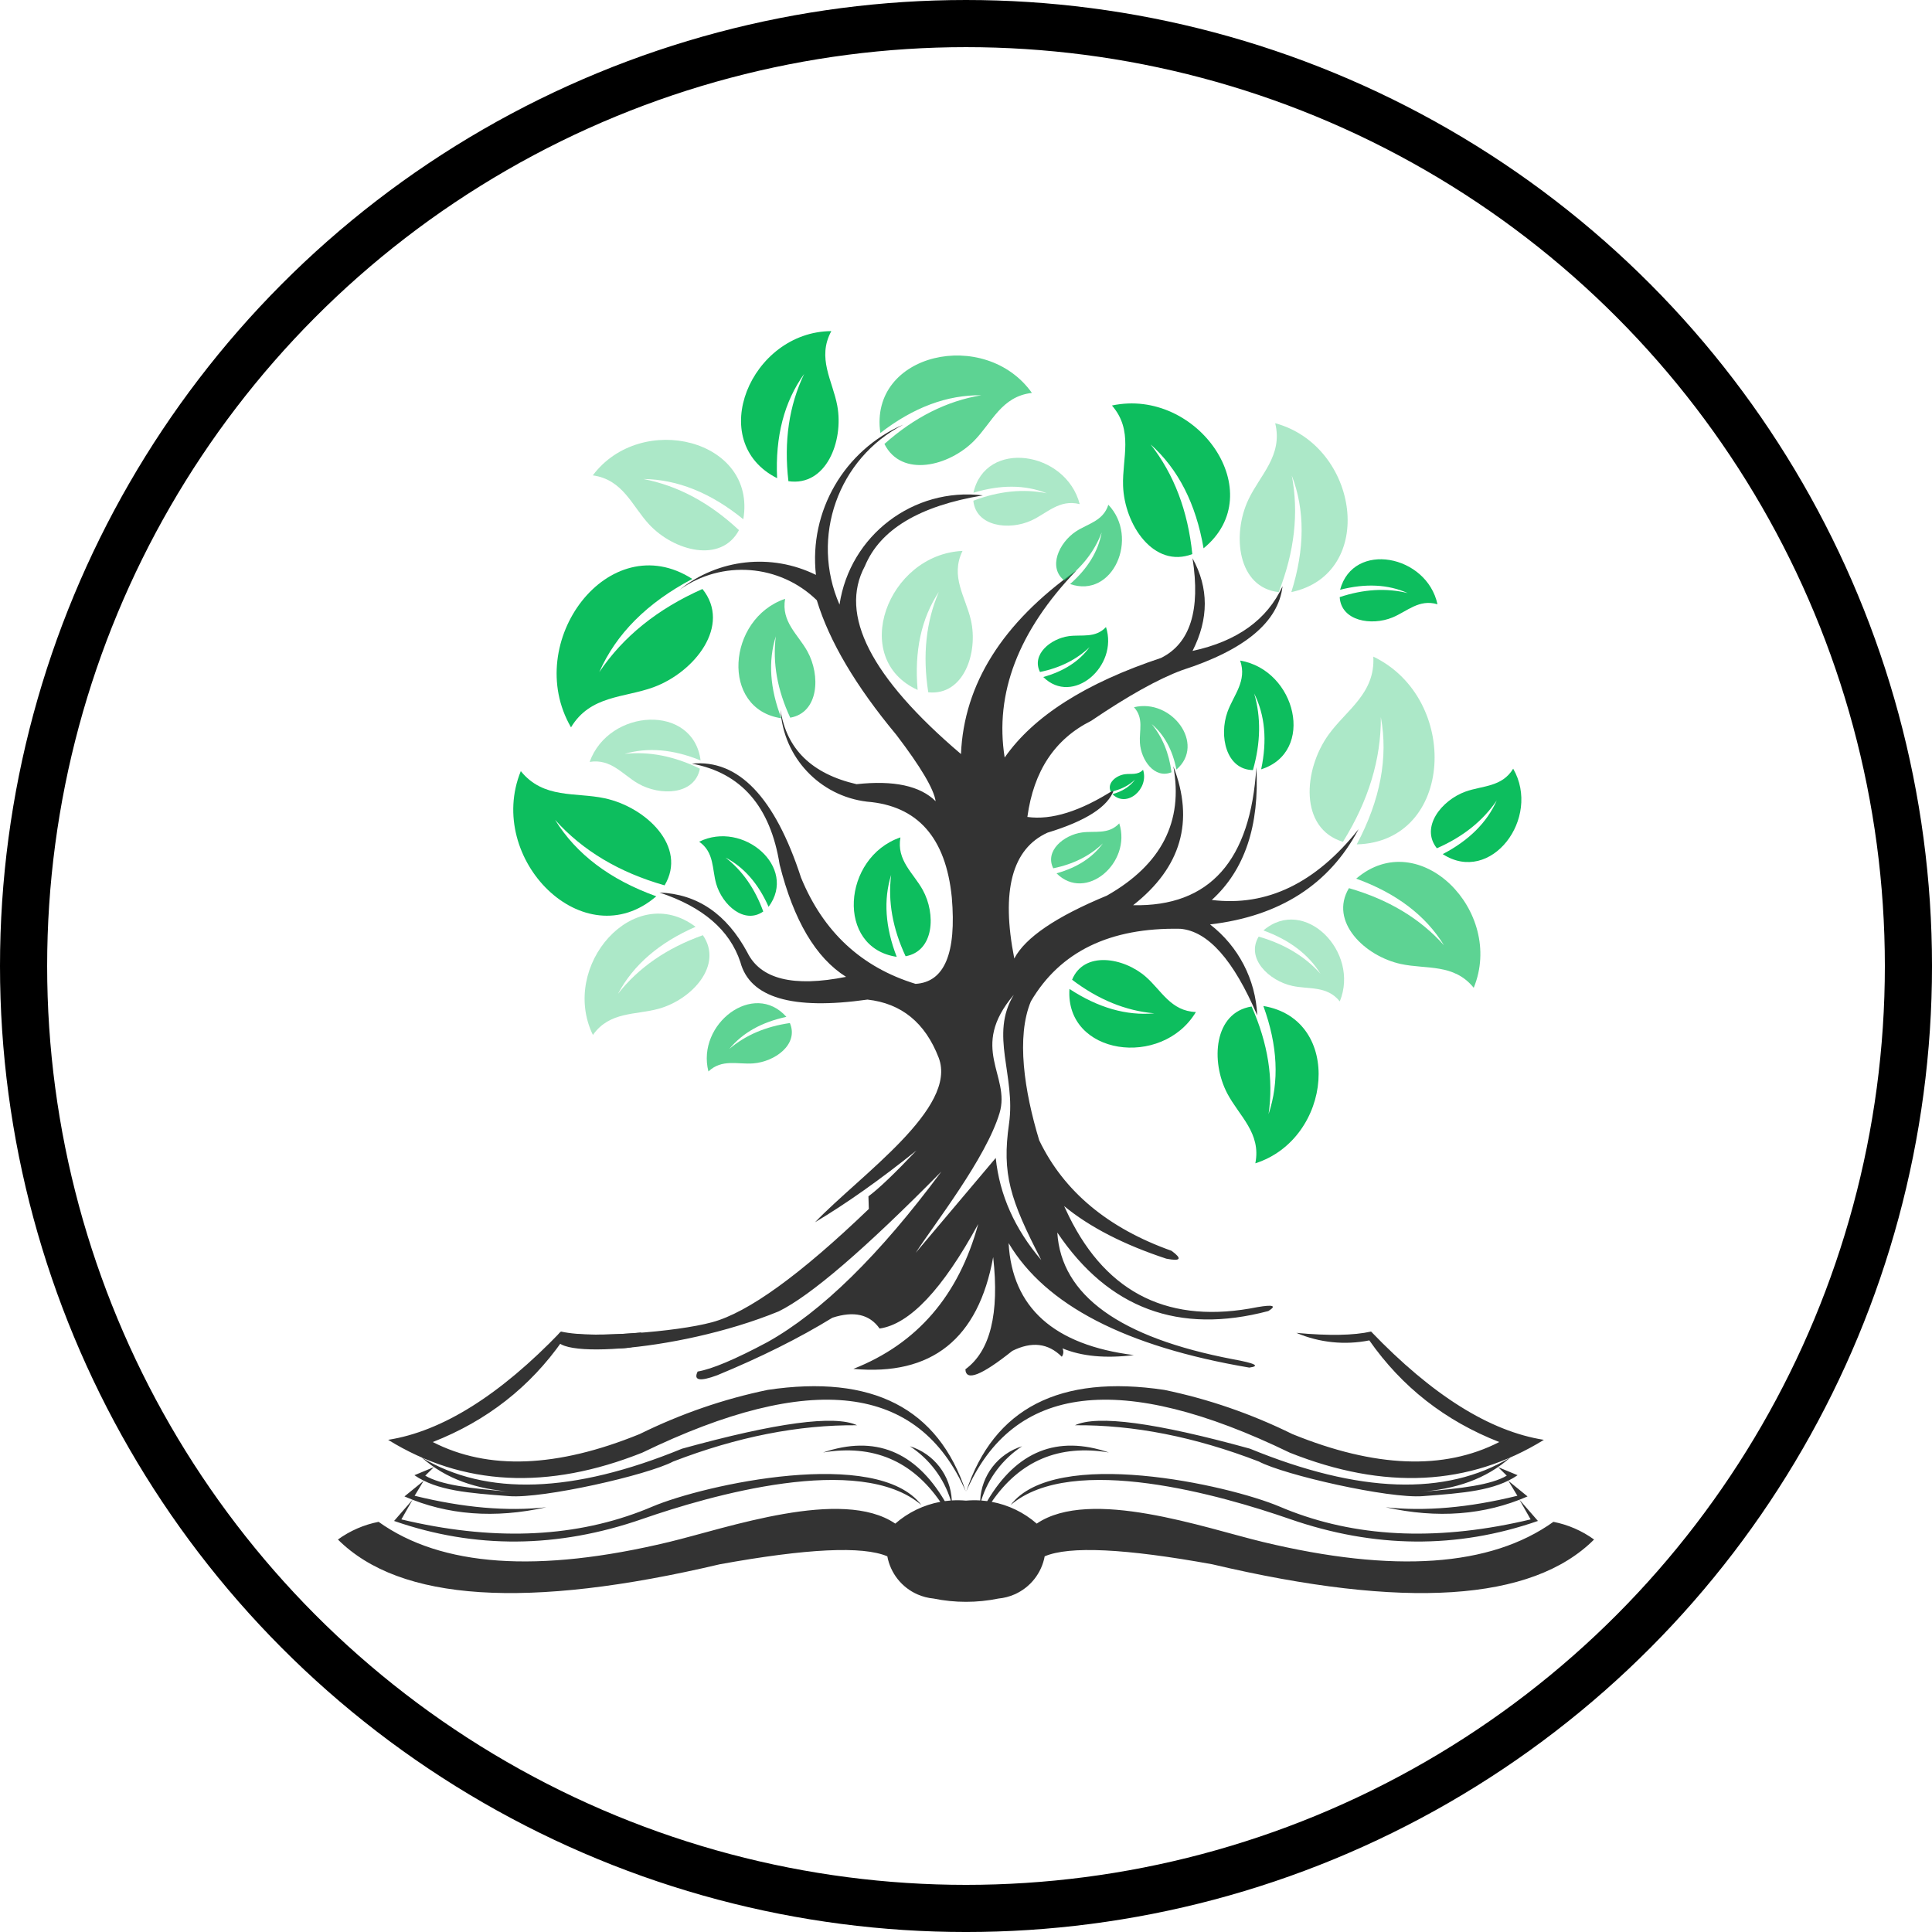
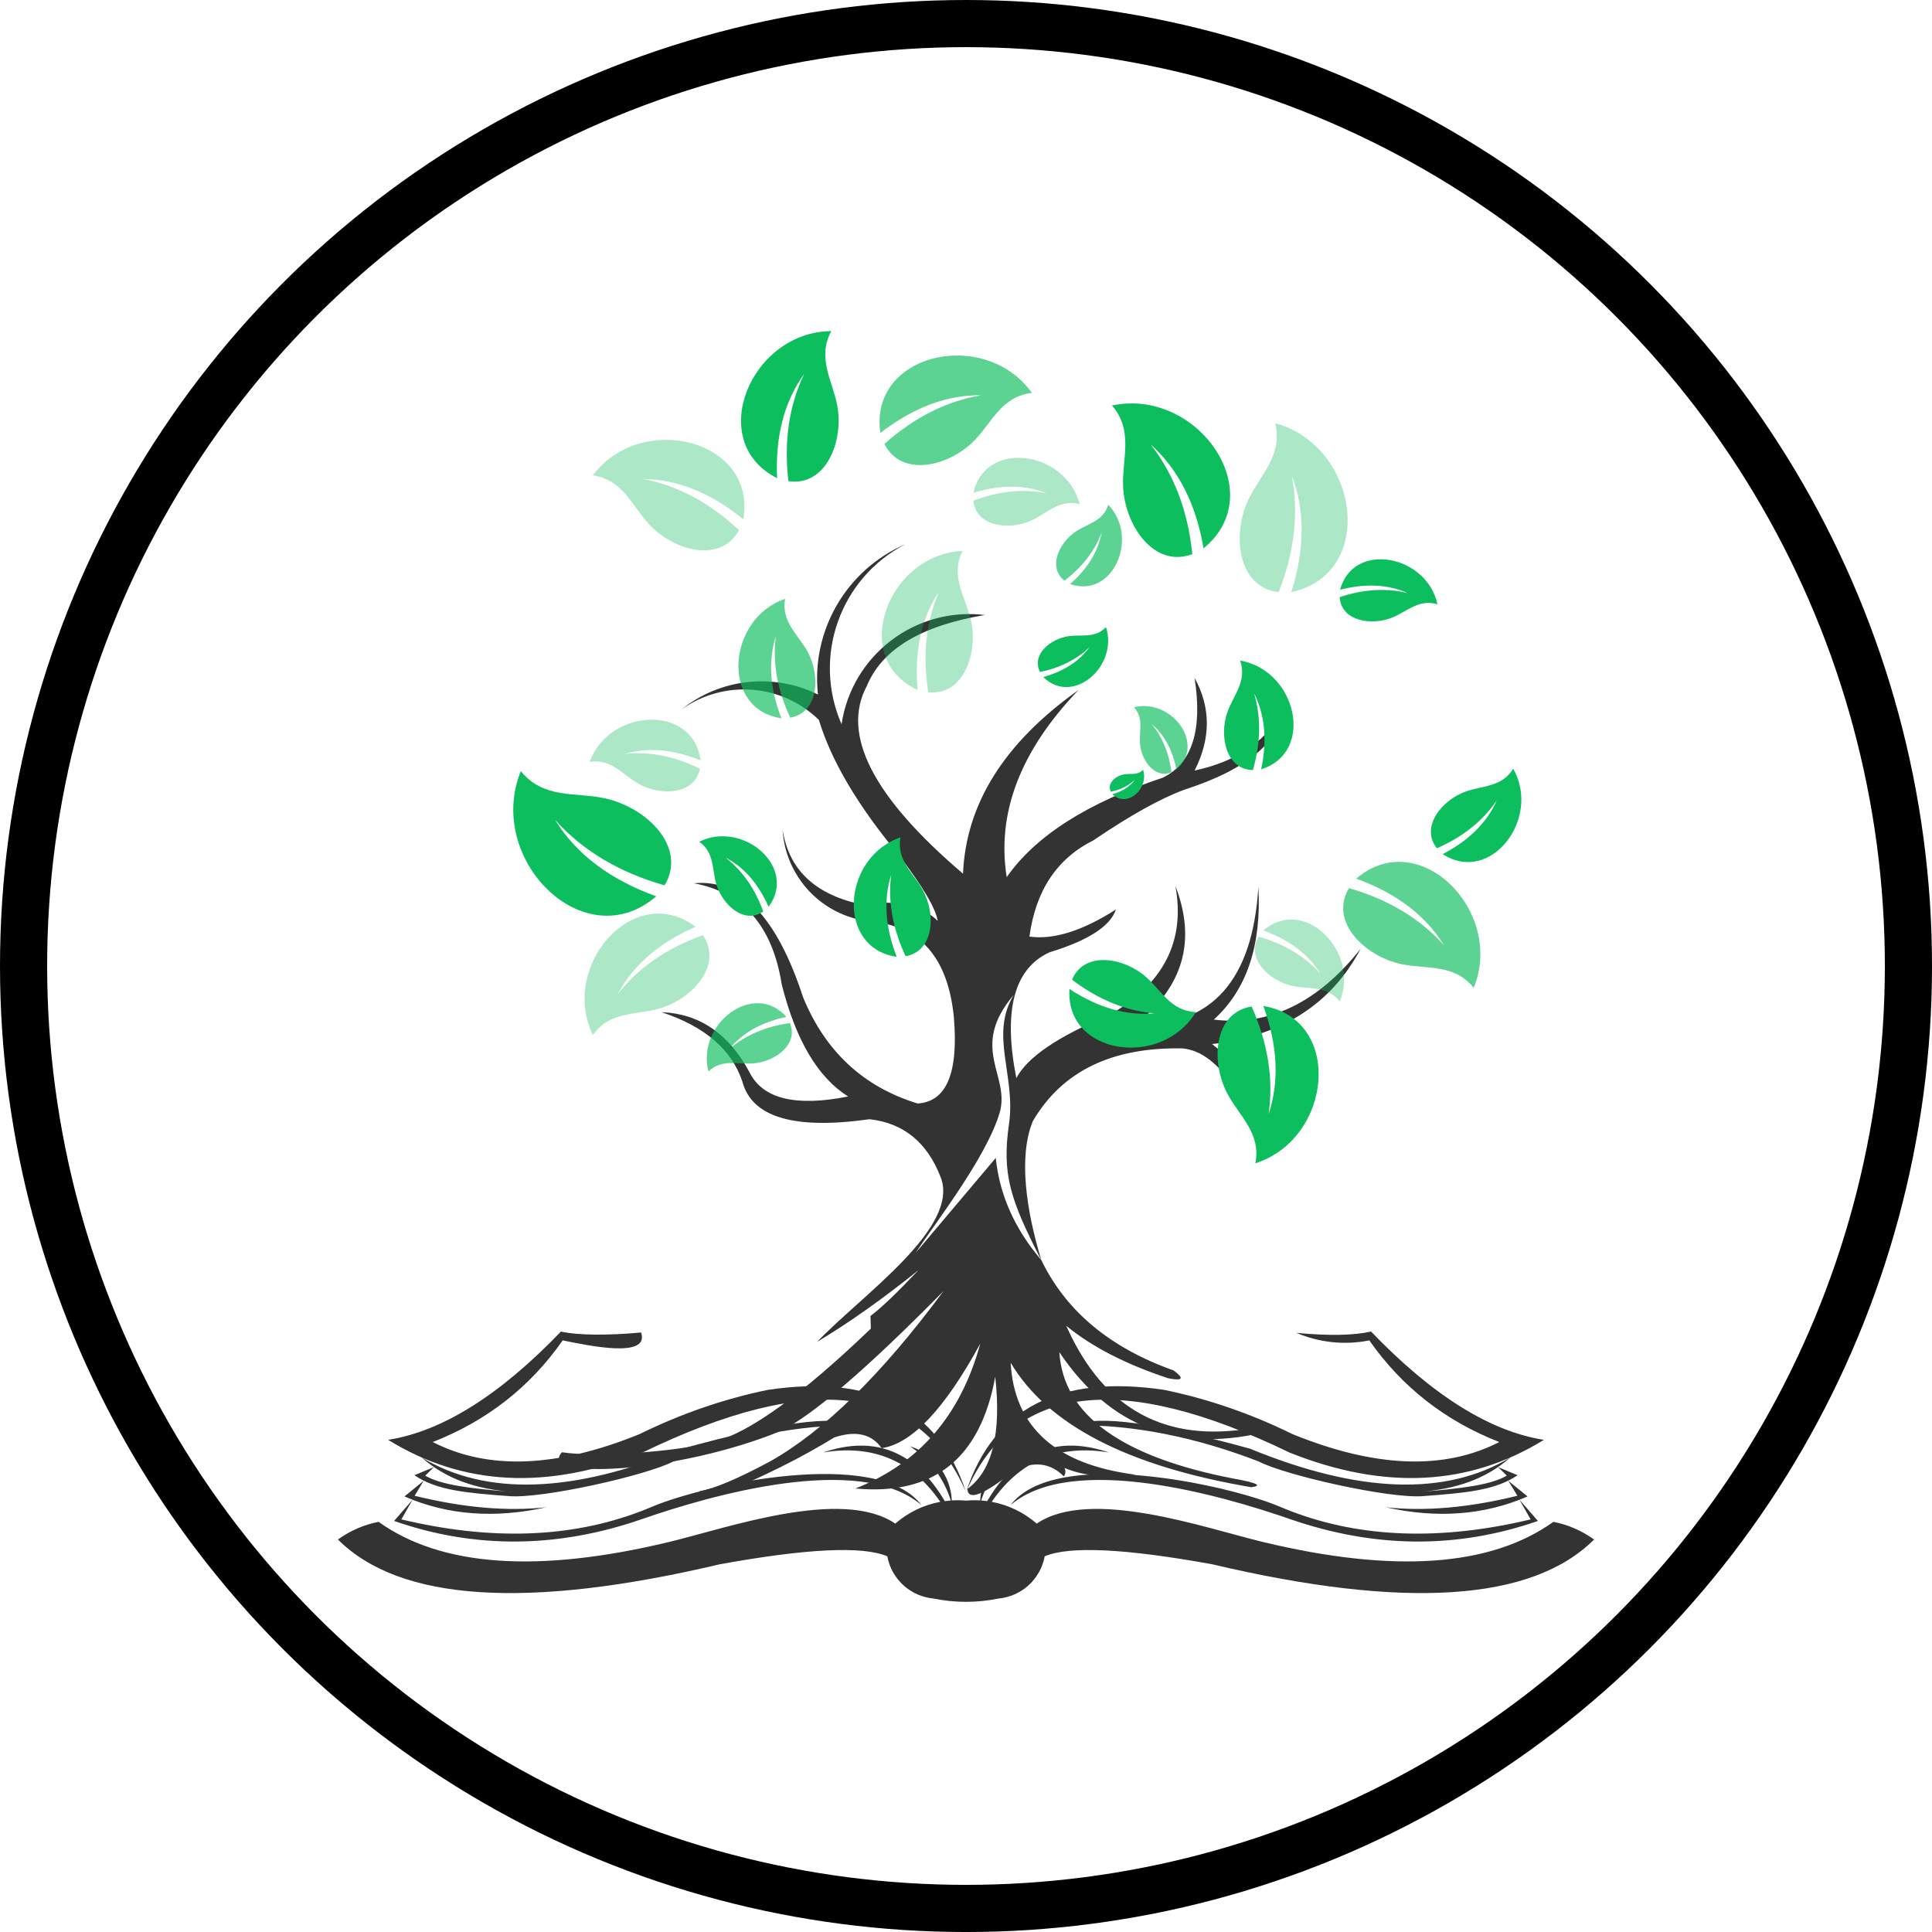
<svg xmlns="http://www.w3.org/2000/svg" id="Layer_2" viewBox="0 0 2048.95 2048.95">
  <defs>
    <style>.cls-1{opacity:.34;}.cls-1,.cls-2,.cls-3{fill-rule:evenodd;stroke-width:0px;}.cls-1,.cls-3{fill:#0dbe5e;}.cls-2{fill:#333;}.cls-4{fill:none;stroke:#000;stroke-miterlimit:10;stroke-width:50px;}.cls-5{opacity:.67;}</style>
  </defs>
  <g id="Layer_1-2">
    <path class="cls-2" d="M1008.33,1591.32c-7.32-23.58-22.62-43.95-43.39-57.54,25.58,7.9,43.26,31,44.48,57.46l-1.09.08h0ZM1040.63,1591.32h0c7.32-23.58,22.63-43.95,43.39-57.54-25.59,7.9-43.26,31-44.48,57.46l1.09.08h0ZM596.77,1421.53h0c25.99,5.2,92.72,19.84,83.14-8.38-34.46,3.2-66.66,3.14-85.01-1-64.89,67.57-125.98,105.85-183.28,114.84,79.33,49.03,169.17,53.57,269.52,13.6,178.91-86.77,293.28-73.02,343.11,41.24-29.24-88.41-99.23-124.34-209.99-107.82-46.62,9.62-91.93,25.24-135.93,46.88-87.59,35.7-160.72,38.52-219.38,8.44,57.32-22.43,103.25-58.38,137.81-107.82h0ZM1058.91,1695.31h0c5.79-.54,11.53-2.01,16.98-4.39,16.72-7.32,28.71-22.46,32.03-40.39,26.06-11.14,85.27-8.33,177.65,8.43,204.22,48.14,339.22,39.4,404.99-26.25-12.83-9.31-27.55-15.71-43.12-18.75-66.55,47.62-169.24,54.74-308.03,21.36-61.68-14.83-183.31-58.03-239.94-19.48-13.68-11.95-30.21-19.83-47.74-23.1,30.04-43.68,71.48-61.13,124.28-52.35-54.71-18.63-97.73-1.42-129.04,51.59-2.11-.28-4.22-.5-6.35-.65l-1.09-.08c-4.99-.3-10.03-.23-15.06.22-5.05-.45-10.08-.52-15.07-.22l-1.09.08c-2.12.15-4.24.37-6.35.65-31.31-53.01-74.31-70.22-129.04-51.59,52.8-8.78,94.23,8.67,124.29,52.35-17.54,3.26-34.07,11.15-47.75,23.1-56.61-38.55-178.25,4.65-239.93,19.48-138.81,33.38-241.48,26.26-308.03-21.36-15.57,3.04-30.28,9.44-43.13,18.75,65.79,65.64,200.79,74.39,405,26.25,92.39-16.76,151.6-19.57,177.66-8.43,3.32,17.93,15.31,33.07,32.02,40.39,5.47,2.38,11.21,3.85,16.99,4.39,22.71,4.65,46.14,4.65,68.85,0h0ZM1452.19,1421.53h0c-25.99,5.2-52.95,2.41-77.34-7.97,34.45,3.2,60.87,2.73,79.22-1.41,64.87,67.57,125.97,105.85,183.28,114.84-79.34,49.03-169.17,53.57-269.52,13.6-178.91-86.77-293.28-73.02-343.12,41.24,29.25-88.41,99.25-124.34,210-107.82,46.61,9.62,91.93,25.24,135.93,46.88,87.6,35.7,160.73,38.52,219.38,8.44-57.32-22.43-103.27-58.38-137.82-107.82h0ZM1071.82,1596.13h0c47.02-61.9,229.97-21.78,285.57,1.8,4.2,1.79,8.44,3.49,12.71,5.11,74.21,28.15,158.6,30.92,253.19,8.33,0,0-3.95-6.95-11.84-20.84,13.05,14.99,19.58,22.48,19.58,22.48-85.71,29.82-173.5,29.11-263.34-2.11-70.91-24.62-230.31-70.85-295.86-14.77h0ZM1469.54,1598.49h0c41.72,4.55,88.29.49,139.69-12.19,0,0-3.19-5.29-9.56-15.83,13.56,11.02,20.33,16.54,20.33,16.54-45.54,19.86-95.69,23.7-150.47,11.48h0ZM1508.82,1586.71h0c-36.03,2.73-146.37-22.26-173.81-36.74-67.89-26.17-132.89-38.99-194.99-38.44,23.68-11.1,85.55-2.82,185.62,24.85,115.58,47.43,207.63,50.53,276.13,9.33-26.24,23.12-58.07,33.64-96.7,36.54,46.1-3.56,76.68-7.68,92.9-17.27-6.1-6.03-9.16-9.03-9.16-9.03,13.77,5.71,20.65,8.55,20.65,8.55-23.96,16.53-57.59,18.96-100.65,22.21h0ZM977.15,1596.13h0c-47.03-61.9-229.97-21.78-285.58,1.8-4.2,1.79-8.44,3.49-12.71,5.11-74.2,28.15-158.6,30.92-253.19,8.33,0,0,3.94-6.95,11.85-20.84-13.05,14.99-19.58,22.48-19.58,22.48,85.71,29.82,173.49,29.11,263.35-2.11,70.9-24.62,230.3-70.85,295.86-14.77h0ZM579.42,1598.49h0c-54.77,12.21-104.92,8.38-150.47-11.48,0,0,6.79-5.52,20.34-16.54-6.36,10.55-9.56,15.83-9.56,15.83,51.41,12.68,97.97,16.74,139.69,12.19h0ZM540.15,1586.71h0c-43.06-3.26-76.7-5.68-100.65-22.21,0,0,6.88-2.84,20.64-8.55,0,0-3.05,3-9.16,9.03,16.24,9.59,46.82,13.71,92.9,17.27-38.62-2.9-70.46-13.42-96.68-36.54,68.49,41.21,160.55,38.1,276.13-9.33,100.07-27.67,161.94-35.94,185.62-24.85-62.11-.55-127.1,12.27-194.99,38.44-27.45,14.48-137.77,39.47-173.81,36.74Z" />
-     <path class="cls-2" d="M1104.35,1336.4c-28.18-33.03-44.28-69.15-48.33-108.34,0,0-28.29,33.52-84.87,100.57,19.62-30.3,74.5-100.15,88.94-148.27,11.93-39.79-33-68.72,15.09-125.35-25.94,42.54,2.26,85.57-5.06,136.64-7.68,53.47,1.04,80.4,34.23,144.76h0ZM1102.18,1209.53h0c-15.95-52.43-24.59-109.99-8.88-147.6,30.99-52.76,83.8-78.39,158.48-76.92,29.33,2.49,56.51,33.07,81.54,91.75-1.64-37.94-19.95-73.21-50.03-96.38,73.91-8.65,126.43-42.32,157.54-101.01-45.46,57.26-97.36,82.28-155.69,75.07,34.94-31.76,50.69-78.72,47.26-140.86-6.03,99.31-49.58,148.13-130.67,146.42,50.96-39.99,65.18-89.11,42.62-147.35,10.85,58.61-12.62,104.33-70.43,137.16-53.9,22.3-86.65,44.55-98.23,66.72-14.17-71.78-2.43-116.27,35.2-133.45,40.95-12.48,64.43-27.61,70.43-45.41-35.63,22.75-66.21,32.32-91.75,28.73,6.63-48.74,29.17-82.72,67.66-101.94,39.16-26.56,71.28-44.47,96.38-53.73,66.62-21.45,102.13-51.11,106.57-88.98-16.36,35.49-48.18,58.35-95.45,68.58,17.31-34.05,17.31-66.8,0-98.23,8.59,55.08-2.54,90.29-33.36,105.65-80.07,26.64-135.37,61.86-165.89,105.64-10.82-68.03,14.51-134.14,76-198.33-78.4,55.58-119.19,120.45-122.34,194.63-95.6-81.33-129.58-147.75-101.92-199.25,16.11-38.88,57.81-63.9,125.1-75.07-73.66-8.87-141.02,42.46-151.99,115.84-31.21-71.52-1.62-155,67.66-190.9-62.54,27.03-100.13,91.69-92.68,159.39-47.16-23.29-103.54-17.14-144.56,15.75,44.82-31.94,106.05-27.25,145.5,11.12,13.19,43.44,41.29,91.02,84.32,142.73,25.9,33.99,39.79,57.46,41.71,70.42-16.46-16.35-44.43-22.37-83.88-18.06-47.43-10.97-74.31-37.22-80.63-78.78,2.99,50.37,41.63,91.36,91.74,97.31,53.61,4.28,83.58,38.11,89.9,101.48,5.08,59.36-7.75,89.94-38.46,91.75-57.34-17.58-97.8-55.11-121.41-112.61-27.84-85.47-66.47-125.79-115.84-120.94,52.29,9.69,83.35,45.38,93.13,107.04,14.89,59.24,38.36,98.93,70.45,119.08-55.87,11.13-90.78,2.48-104.72-25.94-22-40.78-53.05-61.94-93.15-63.48,45.88,15.15,74.45,39.71,85.74,73.67,10.1,37.87,55.05,51.15,134.83,39.86,36.07,4.01,61.23,24.55,75.52,61.63,20.46,53.5-82.74,124.13-131.14,174.51,33.39-19.94,69.22-45.28,107.52-76.07-22.81,24.14-39.77,40.34-50.88,48.6.28,8.92.42,13.37.42,13.37-72.65,69.79-128.05,109.85-166.2,120.14-38.92,10.5-125.4,16.68-161.43,11.03-26.97,29.52,121.78,22.6,232.02-22.54,33.99-16.68,91.52-66.11,172.58-148.31-65.67,88.56-127.18,148.87-184.55,180.93-34.14,18.24-58.81,28.63-73.97,31.18-4.62,9.48,2.3,10.78,20.75,3.93,46.26-19.07,86.98-39.4,122.18-60.99,22.79-7.43,39.46-3.62,50.04,11.46,31.95-4.65,66.81-41.59,104.59-110.83-20.71,75.85-64.85,127.05-132.4,153.6,83.13,7.68,132.56-31.84,148.27-118.56,6.69,60.08-3.13,99.74-29.47,118.99.51,13.07,17.1,6.56,49.78-19.52,20.59-10.27,38.08-8.2,52.47,6.22,1.88-2.59,2.15-6.03.71-8.89,20.32,8.47,45.57,10.85,75.75,7.16-84.83-10.7-129.11-50.3-132.88-118.8,39.06,65.81,124.16,109.83,255.26,132.05,11.99-1.64,6.21-4.59-17.37-8.87-120.04-22.93-182.12-67.71-186.25-134.36,54.25,80.61,128.86,108.36,223.82,83.25,9.03-5.62,5.23-7.01-11.42-4.18-92.49,18.63-159.15-13.43-199.98-96.2-1.71-3.49-3.44-7.14-5.18-10.92,27.12,22.3,63.24,40.9,108.37,55.77,15.33,3,17.18.21,5.57-8.34-67.45-23.96-114.21-62.98-140.27-117.01Z" />
+     <path class="cls-2" d="M1104.35,1336.4c-28.18-33.03-44.28-69.15-48.33-108.34,0,0-28.29,33.52-84.87,100.57,19.62-30.3,74.5-100.15,88.94-148.27,11.93-39.79-33-68.72,15.09-125.35-25.94,42.54,2.26,85.57-5.06,136.64-7.68,53.47,1.04,80.4,34.23,144.76h0Zh0c-15.95-52.43-24.59-109.99-8.88-147.6,30.99-52.76,83.8-78.39,158.48-76.92,29.33,2.49,56.51,33.07,81.54,91.75-1.64-37.94-19.95-73.21-50.03-96.38,73.91-8.65,126.43-42.32,157.54-101.01-45.46,57.26-97.36,82.28-155.69,75.07,34.94-31.76,50.69-78.72,47.26-140.86-6.03,99.31-49.58,148.13-130.67,146.42,50.96-39.99,65.18-89.11,42.62-147.35,10.85,58.61-12.62,104.33-70.43,137.16-53.9,22.3-86.65,44.55-98.23,66.72-14.17-71.78-2.43-116.27,35.2-133.45,40.95-12.48,64.43-27.61,70.43-45.41-35.63,22.75-66.21,32.32-91.75,28.73,6.63-48.74,29.17-82.72,67.66-101.94,39.16-26.56,71.28-44.47,96.38-53.73,66.62-21.45,102.13-51.11,106.57-88.98-16.36,35.49-48.18,58.35-95.45,68.58,17.31-34.05,17.31-66.8,0-98.23,8.59,55.08-2.54,90.29-33.36,105.65-80.07,26.64-135.37,61.86-165.89,105.64-10.82-68.03,14.51-134.14,76-198.33-78.4,55.58-119.19,120.45-122.34,194.63-95.6-81.33-129.58-147.75-101.92-199.25,16.11-38.88,57.81-63.9,125.1-75.07-73.66-8.87-141.02,42.46-151.99,115.84-31.21-71.52-1.62-155,67.66-190.9-62.54,27.03-100.13,91.69-92.68,159.39-47.16-23.29-103.54-17.14-144.56,15.75,44.82-31.94,106.05-27.25,145.5,11.12,13.19,43.44,41.29,91.02,84.32,142.73,25.9,33.99,39.79,57.46,41.71,70.42-16.46-16.35-44.43-22.37-83.88-18.06-47.43-10.97-74.31-37.22-80.63-78.78,2.99,50.37,41.63,91.36,91.74,97.31,53.61,4.28,83.58,38.11,89.9,101.48,5.08,59.36-7.75,89.94-38.46,91.75-57.34-17.58-97.8-55.11-121.41-112.61-27.84-85.47-66.47-125.79-115.84-120.94,52.29,9.69,83.35,45.38,93.13,107.04,14.89,59.24,38.36,98.93,70.45,119.08-55.87,11.13-90.78,2.48-104.72-25.94-22-40.78-53.05-61.94-93.15-63.48,45.88,15.15,74.45,39.71,85.74,73.67,10.1,37.87,55.05,51.15,134.83,39.86,36.07,4.01,61.23,24.55,75.52,61.63,20.46,53.5-82.74,124.13-131.14,174.51,33.39-19.94,69.22-45.28,107.52-76.07-22.81,24.14-39.77,40.34-50.88,48.6.28,8.92.42,13.37.42,13.37-72.65,69.79-128.05,109.85-166.2,120.14-38.92,10.5-125.4,16.68-161.43,11.03-26.97,29.52,121.78,22.6,232.02-22.54,33.99-16.68,91.52-66.11,172.58-148.31-65.67,88.56-127.18,148.87-184.55,180.93-34.14,18.24-58.81,28.63-73.97,31.18-4.62,9.48,2.3,10.78,20.75,3.93,46.26-19.07,86.98-39.4,122.18-60.99,22.79-7.43,39.46-3.62,50.04,11.46,31.95-4.65,66.81-41.59,104.59-110.83-20.71,75.85-64.85,127.05-132.4,153.6,83.13,7.68,132.56-31.84,148.27-118.56,6.69,60.08-3.13,99.74-29.47,118.99.51,13.07,17.1,6.56,49.78-19.52,20.59-10.27,38.08-8.2,52.47,6.22,1.88-2.59,2.15-6.03.71-8.89,20.32,8.47,45.57,10.85,75.75,7.16-84.83-10.7-129.11-50.3-132.88-118.8,39.06,65.81,124.16,109.83,255.26,132.05,11.99-1.64,6.21-4.59-17.37-8.87-120.04-22.93-182.12-67.71-186.25-134.36,54.25,80.61,128.86,108.36,223.82,83.25,9.03-5.62,5.23-7.01-11.42-4.18-92.49,18.63-159.15-13.43-199.98-96.2-1.71-3.49-3.44-7.14-5.18-10.92,27.12,22.3,63.24,40.9,108.37,55.77,15.33,3,17.18.21,5.57-8.34-67.45-23.96-114.21-62.98-140.27-117.01Z" />
    <path class="cls-1" d="M1400.4,1032.73c-12.66-20.59-32.84-35.9-60.53-45.96,43.39-37.17,102.59,22.59,81.02,75.25-13.58-16.86-32.62-12.61-50.16-16.39-24.87-5.35-49.74-29.24-35.87-52.32,27.24,7.83,49.09,20.97,65.54,39.42Z" />
-     <path class="cls-1" d="M1464.43,760.5c7.96,42.95-.56,87.96-25.54,134.99,103.23-2.68,110.29-154.57,17.55-199.12,2.21,39.08-28.48,56.44-47.45,82.76-26.89,37.3-31.32,99.48,15.25,113.65,27.07-43.5,40.47-87.6,40.2-132.28Z" />
    <path class="cls-1" d="M1369.97,504.28c14.09,36.73,13.93,77.96-.47,123.68,90.93-19.31,72.28-154.91-17.11-179.13,8.35,34.22-15.95,54.63-28.43,81.03-17.68,37.43-11.41,93.19,32.14,98.1,16.82-42.94,21.44-84.18,13.88-123.68Z" />
    <path class="cls-1" d="M995.73,627.61c-18.66,28.27-26.17,62.96-22.55,104.08-72.88-33.1-32.04-143.65,47.62-147.43-13.37,27.22,3.29,48.89,8.88,73.41,7.92,34.74-7.7,80.46-45.22,76.51-6.18-39.23-2.43-74.75,11.26-106.57Z" />
    <path class="cls-1" d="M1110.26,523.17c-23.03-9.14-49-9.33-77.92-.58,12.81-57.16,98.1-44.44,112.73,12.06-21.5-5.52-34.53,9.66-51.25,17.33-23.71,10.87-58.79,6.52-61.56-20.95,27.17-10.28,53.18-12.91,78-7.87Z" />
    <path class="cls-1" d="M682.29,508c36.33.47,71.66,14.7,105.99,42.7,14.52-84.64-108.24-115.01-159.6-46.55,32.23,4.52,41.43,32.36,59.84,52.11,26.06,27.98,76.07,41.66,95.18,5.97-31.12-29.14-64.92-47.2-101.41-54.23Z" />
    <path class="cls-1" d="M662.41,799.52c24.69-7.2,51.55-4.89,80.58,6.95-7.71-60.3-97.09-55.42-117.66,1.55,22.75-3.62,34.74,13.33,51.28,22.87,23.44,13.53,60.12,12.43,65.65-15.68-27.08-13.26-53.7-18.5-79.85-15.69Z" />
    <path class="cls-1" d="M655.4,1053.95c16.22-30.53,43.64-54.21,82.28-71.05-65.27-49.15-144.43,41.46-108.89,114.71,17.86-25.28,45.42-20.94,70.14-27.9,35.01-9.88,68.36-46.21,46.49-77.9-38.18,13.62-68.19,34.34-90.02,62.14Z" />
    <g class="cls-5">
      <path class="cls-3" d="M1531.41,1002.53c-19.47-31.66-50.51-55.23-93.1-70.7,66.74-57.16,157.81,34.76,124.62,115.76-20.88-25.92-50.17-19.4-77.16-25.21-38.24-8.22-76.5-44.97-55.17-80.47,41.9,12.05,75.5,32.26,100.81,60.62Z" />
      <path class="cls-3" d="M1221.36,767.87c13.35,11.29,22.11,27.37,26.3,48.27,31.28-26.99-5.03-75.81-45.04-66.09,10.59,11.54,5.49,24.69,6.28,37.64,1.13,18.37,15.52,38.73,33.53,31.32-2.64-20.32-9.68-37.38-21.07-51.14Z" />
-       <path class="cls-3" d="M1169.58,894.48c-10.91,15.05-27.28,25.61-49.1,31.7,31.09,31.04,79.98-11.32,66.52-52.97-11.39,12.13-25.75,7.77-39.42,9.63-19.38,2.66-39.85,19.52-30.57,38.03,21.34-4.41,38.87-13.2,52.56-26.39Z" />
      <path class="cls-3" d="M1168.34,564.65c-3.63,20.08-14.78,38.33-33.47,54.75,45.54,15.88,73.71-49.31,40.57-84.08-5.49,17.42-21.76,19.94-34.4,28.31-17.91,11.85-30.12,38.28-12.12,52.16,19.01-14.54,32.15-31.59,39.42-51.14Z" />
      <path class="cls-3" d="M1040.69,419.19c-36.33-.45-72.01,12.89-107.04,40.01-12.38-85,111.12-112.23,160.72-42.5-32.33,3.71-42.23,31.31-61.12,50.58-26.78,27.3-77.12,39.71-95.31,3.54,31.84-28.31,66.08-45.53,102.74-51.63Z" />
      <path class="cls-3" d="M822.77,674.84c-8.25,26.44-6.29,55.4,5.9,86.89-64.78-9.47-57.77-105.61,3.96-126.66-4.33,24.43,13.68,37.67,23.63,55.67,14.11,25.51,12.21,64.98-18.17,70.39-13.75-29.43-18.86-58.19-15.32-86.29Z" />
      <path class="cls-3" d="M773.5,1112.4c14.03-17.04,34.19-28.36,60.49-33.98-34.57-39.03-95.59,7.58-82.68,57.89,14.38-13.54,31.06-7.32,47.4-8.53,23.16-1.73,48.63-20.21,38.98-42.81-25.61,3.68-47,12.81-64.2,27.44Z" />
    </g>
    <path class="cls-3" d="M1345.36,1181.58c11.56-34.64,9.71-72.87-5.53-114.69,85.13,14.16,73.42,140.69-8.5,166.84,6.34-32.08-17.05-50-29.71-73.98-17.94-33.97-14.42-85.97,25.77-92.32,17.38,39.14,23.36,77.19,17.97,114.14Z" />
    <path class="cls-3" d="M1587.34,848.93c-10.44,23.45-29.53,42.42-57.28,56.89,50.9,33.03,104.84-38.19,74.72-90.61-11.91,19.64-32.56,17.85-50.51,24.29-25.43,9.13-48.26,37.78-30.41,60.12,27.58-12.07,48.73-28.97,63.48-50.69Z" />
    <path class="cls-3" d="M1330.1,735.49c11.45,22.98,13.91,49.77,7.4,80.39,57.88-18.22,37.32-105.16-22.28-115.33,7.56,21.72-6.97,36.48-13.43,54.43-9.15,25.4-1.61,61.26,26.99,61.73,8.25-28.96,8.7-56.02,1.32-81.22Z" />
    <path class="cls-3" d="M1203.74,826.77c-5.33,7.34-13.31,12.5-23.96,15.47,15.17,15.15,39.04-5.52,32.47-25.85-5.56,5.93-12.57,3.79-19.24,4.7-9.47,1.3-19.46,9.53-14.92,18.55,10.41-2.15,18.97-6.44,25.65-12.87Z" />
    <path class="cls-3" d="M1155.52,686.28c-10.91,15.05-27.27,25.61-49.1,31.71,31.1,31.02,79.98-11.33,66.52-52.97-11.4,12.12-25.74,7.77-39.42,9.63-19.38,2.64-39.86,19.52-30.57,38.03,21.34-4.42,38.87-13.21,52.56-26.39Z" />
    <path class="cls-3" d="M1492.91,628.99c-20.86-9.29-44.76-10.45-71.7-3.51,13.96-52.11,91.98-37.17,103.29,15.38-19.58-5.87-32.15,7.59-47.84,14.02-22.23,9.11-54.35,3.77-55.87-21.62,25.4-8.44,49.43-9.87,72.11-4.27Z" />
    <path class="cls-3" d="M1220.27,471.32c29.31,26.2,48.04,62.93,56.15,110.19,72.03-58.78-6.59-170.81-97.16-151.45,23.08,26.59,10.8,55.87,11.79,85.05,1.39,41.36,32.48,88.09,73.44,72.53-4.69-45.88-19.43-84.66-44.22-116.32Z" />
    <path class="cls-3" d="M852.88,396.54c-21.24,29.49-30.81,66.35-28.73,110.6-76.69-38.68-28.06-155.42,57.5-155.98-15.53,28.6,1.39,52.56,6.31,79.09,6.97,37.59-11.78,85.94-51.82,80.06-4.92-42.33.67-80.25,16.73-113.77Z" />
-     <path class="cls-3" d="M635.52,712.88c17.89-40.67,50.78-73.62,98.69-98.89-88.33-56.77-181.14,66.88-128.64,157.38,20.49-34.1,56.22-31.16,87.22-42.45,43.93-15.98,83.22-65.71,52.18-104.27-47.64,21.11-84.12,50.51-109.46,88.23Z" />
    <path class="cls-3" d="M945.09,927.84c-8.25,26.44-6.28,55.41,5.9,86.9-64.77-9.48-57.78-105.61,3.95-126.66-4.33,24.42,13.68,37.68,23.63,55.67,14.11,25.5,12.21,64.97-18.16,70.38-13.76-29.43-18.87-58.19-15.33-86.29Z" />
    <path class="cls-3" d="M588.7,869.53c22.48,36.36,58.24,63.37,107.3,81.03-76.6,65.95-181.6-39.49-143.67-132.76,24.09,29.76,57.76,22.16,88.81,28.76,44.02,9.35,88.12,51.5,63.69,92.39-48.22-13.72-86.93-36.86-116.12-69.42Z" />
    <path class="cls-3" d="M769.44,909.47c19.55,10.23,34.77,27.63,45.67,52.22,31.11-41.85-27.03-92-73.62-69.03,16.2,11.29,13.54,28.91,18.07,44.64,6.44,22.3,29.77,43.44,49.9,29.37-8.84-24.32-22.18-43.38-40.02-57.2Z" />
    <path class="cls-3" d="M1224.25,1074.67c-29.66,2.7-59.67-5.93-90.05-25.85-4.68,70.27,98.01,84.63,134.1,24.46-26.67-.95-36.53-22.89-53.2-37.44-23.63-20.6-65.58-27.53-78.13,3.21,27.83,21.11,56.93,32.99,87.27,35.62Z" />
    <circle class="cls-4" cx="1024.48" cy="1024.48" r="999.48" />
  </g>
</svg>